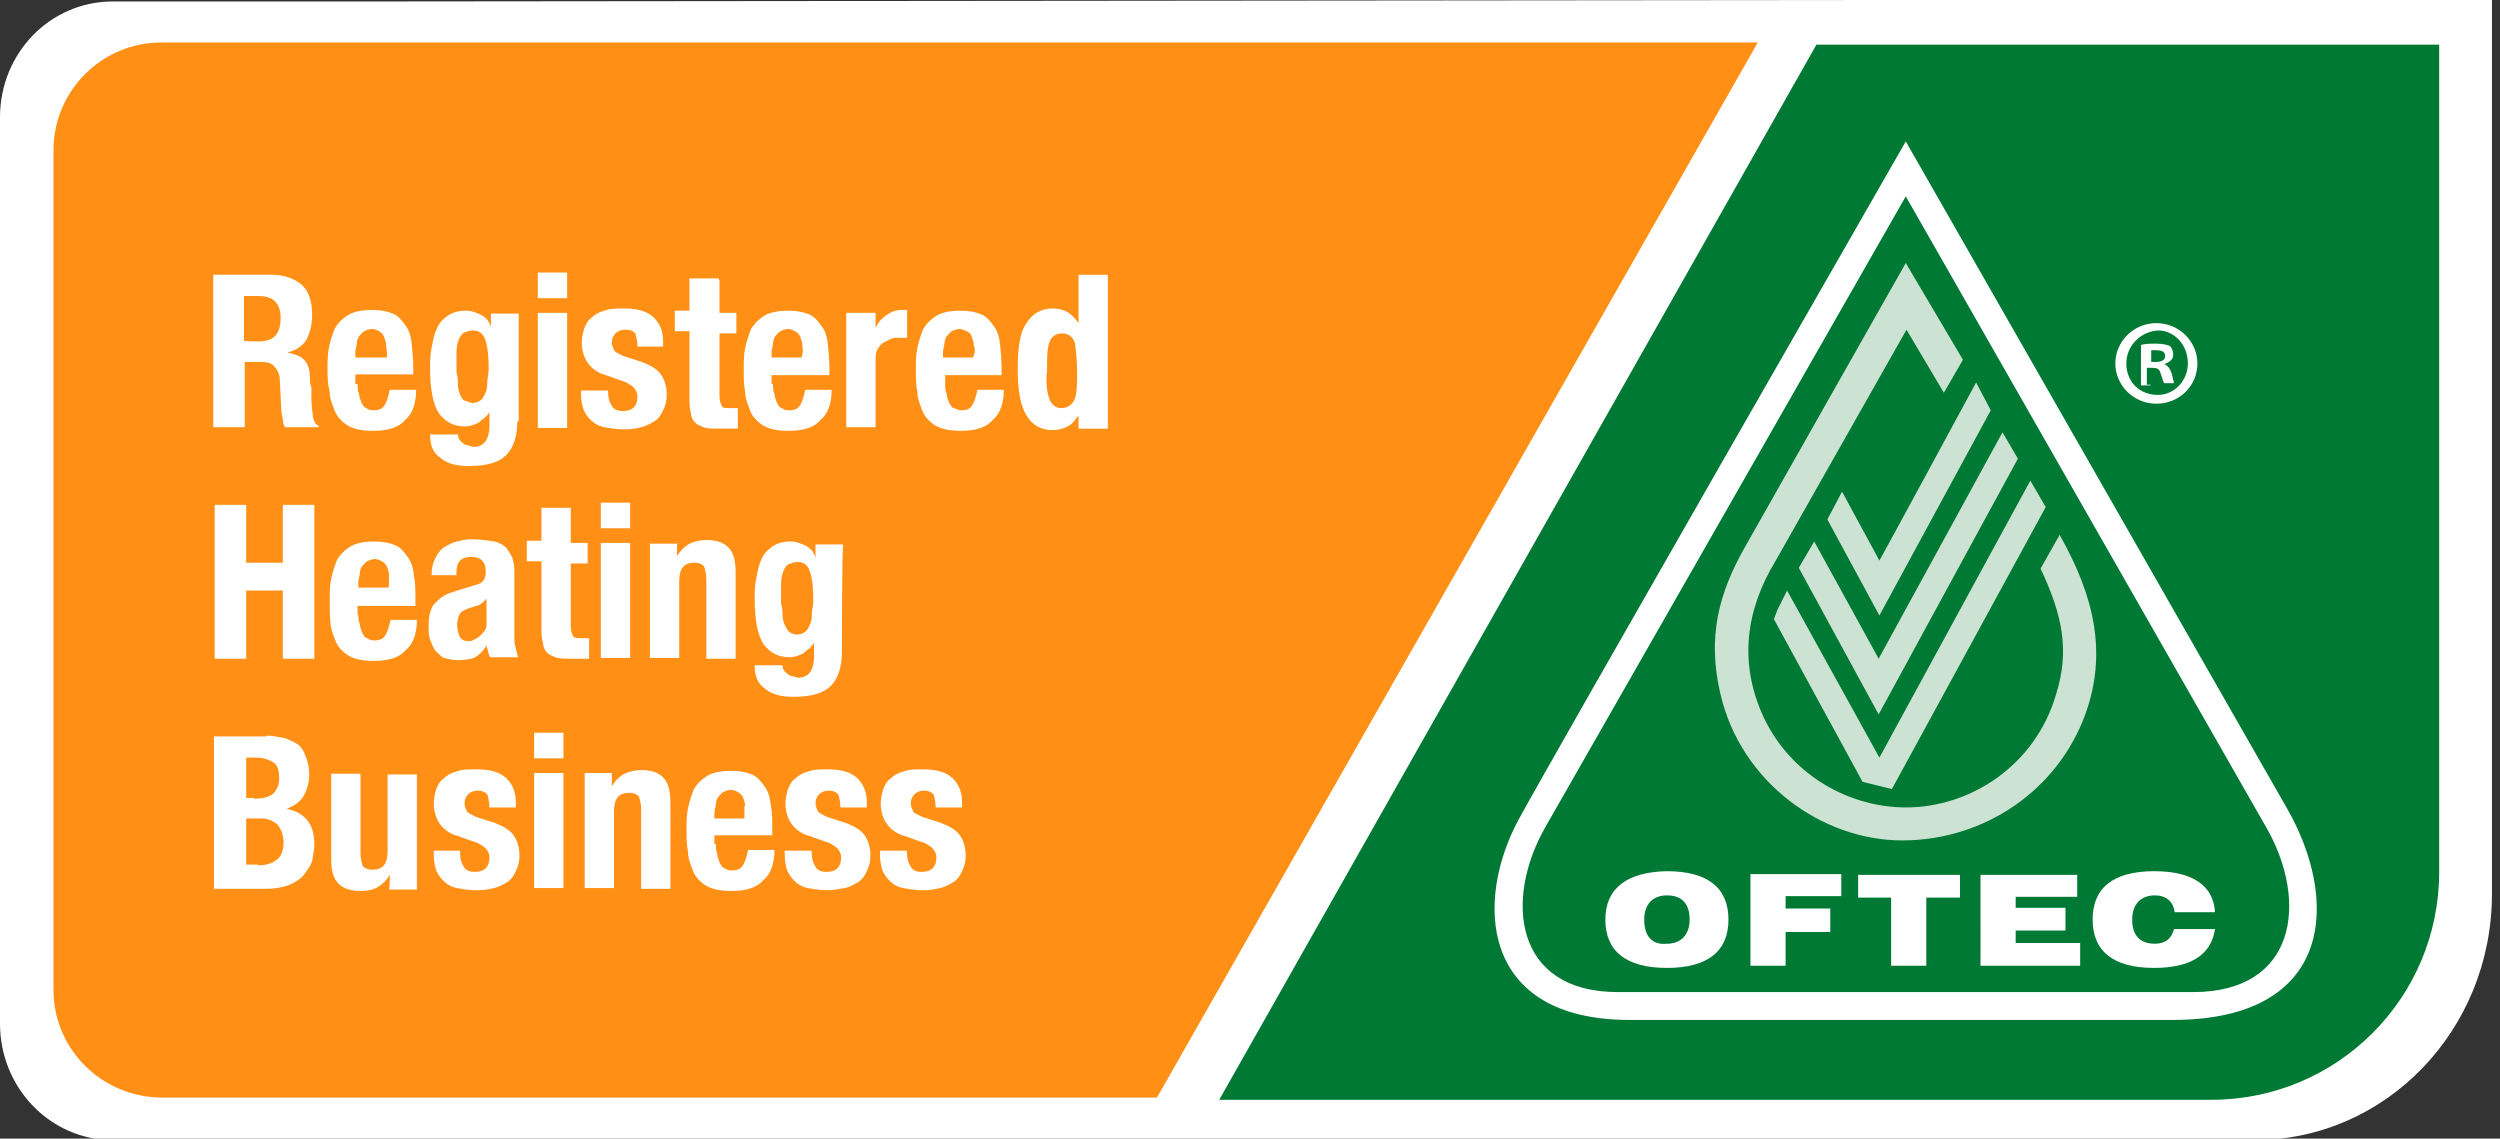
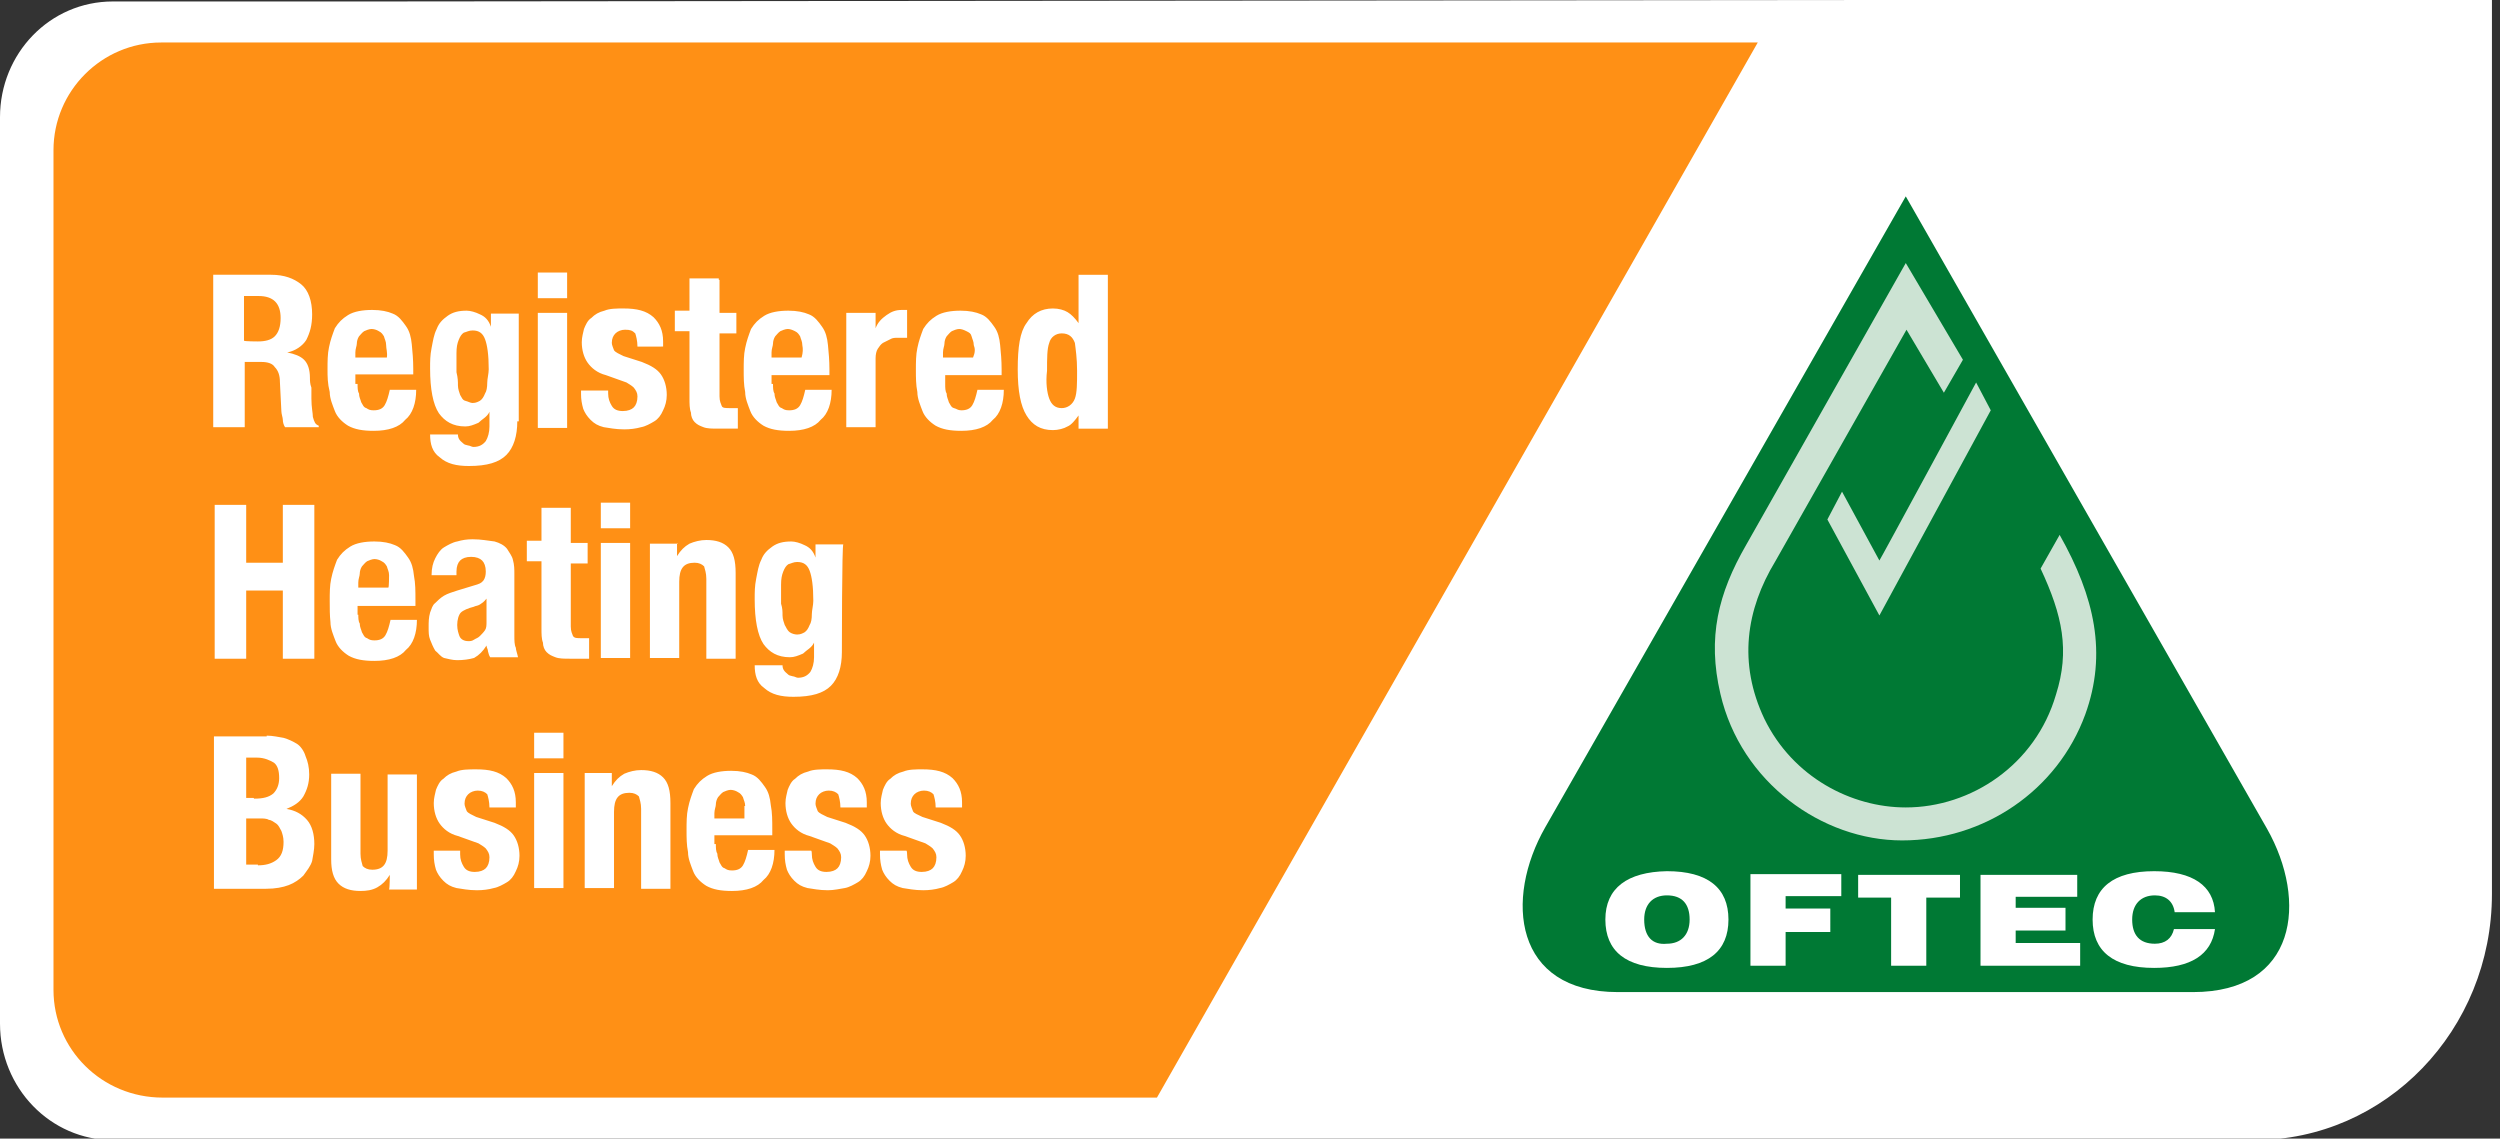
<svg xmlns="http://www.w3.org/2000/svg" version="1.1" id="Layer_1" x="0px" y="0px" viewBox="0 0 341.2 155.4" style="enable-background:new 0 0 341.2 155.4;" xml:space="preserve">
  <rect x="0" y="0" width="341.2" height="155.4" fill="#333333" stroke="none" />
  <style type="text/css">
	.st0{fill:#FFFFFF;}
	.st1{fill:#FF9015;}
	.st2{fill:#007934;}
	.st3{fill:#CCE3D3;}
	.st4{fill-rule:evenodd;clip-rule:evenodd;fill:#FFFFFF;}
</style>
  <path class="st0" d="M251.7,0L51.3,0.2H15.4C6.8,0.2,0,7.3,0,16v123.7c0,8.8,6.9,15.9,15.4,15.9h292.3c17.9,0,32.4-15,32.4-33.6V0  H251.7L251.7,0z" />
  <path class="st1" d="M22.2,149.8h135.7l82-144H22c-8.1,0-14.7,6.6-14.7,14.7v114.6C7.3,143.2,13.9,149.8,22.2,149.8z" />
  <path class="st0" d="M37,37.5c1.8,0,3.1,0.5,4.1,1.3c1,0.8,1.5,2.3,1.5,4.1c0,1.5-0.3,2.5-0.8,3.5c-0.5,0.8-1.5,1.5-2.6,1.7  c1,0.2,1.8,0.5,2.3,1c0.5,0.5,0.8,1.3,0.8,2.5c0,0.3,0,0.8,0.2,1.3v1.5c0,1.2,0.2,2,0.2,2.5c0.2,0.7,0.3,1,0.8,1.2v0.2h-4.6  c-0.2-0.3-0.3-0.7-0.3-1c0-0.3-0.2-0.8-0.2-1.2l-0.2-4c0-0.8-0.2-1.5-0.7-2c-0.3-0.5-1-0.7-1.8-0.7h-2.3v8.9h-4.3V37.5  C29.1,37.5,37,37.5,37,37.5z M35.2,46.6c1,0,1.8-0.2,2.3-0.7c0.5-0.5,0.8-1.3,0.8-2.5c0-2-1-3-3-3h-2v6.1  C33.4,46.6,35.2,46.6,35.2,46.6z M48.8,52.4c0,0.5,0,1,0.2,1.3c0,0.5,0.2,0.8,0.3,1.2c0.2,0.3,0.3,0.7,0.7,0.8  c0.3,0.2,0.5,0.3,1,0.3c0.7,0,1.2-0.2,1.5-0.7c0.3-0.5,0.5-1.2,0.7-2.1h3.6c0,1.8-0.5,3.3-1.5,4.1c-0.8,1-2.3,1.5-4.3,1.5  c-1.5,0-2.6-0.2-3.5-0.7c-0.8-0.5-1.5-1.2-1.8-2c-0.3-0.8-0.7-1.7-0.7-2.6c-0.3-1.2-0.3-2.1-0.3-3.1s0-2.1,0.2-3  c0.2-1,0.5-1.8,0.8-2.6c0.5-0.8,1-1.3,1.8-1.8c0.8-0.5,2-0.7,3.3-0.7c1.2,0,2.1,0.2,2.8,0.5c0.8,0.3,1.3,1,1.8,1.7s0.7,1.5,0.8,2.5  s0.2,2.1,0.2,3.3v0.8h-7.9v1.3H48.8z M52.7,47.1c0-0.5-0.2-0.8-0.3-1.2c-0.2-0.3-0.3-0.5-0.7-0.7c-0.3-0.2-0.7-0.3-1-0.3  s-0.8,0.2-1,0.3c-0.3,0.2-0.5,0.5-0.7,0.7c-0.2,0.3-0.3,0.7-0.3,1s-0.2,0.7-0.2,1.2v0.7h4.3C52.9,48.1,52.7,47.6,52.7,47.1z   M70.6,57.5c0,2-0.5,3.6-1.5,4.6s-2.6,1.5-5.1,1.5c-1.7,0-3-0.3-4-1.2c-1-0.7-1.3-1.8-1.3-3.1h3.8c0,0.5,0.2,0.8,0.7,1.2  c0.2,0.2,0.3,0.2,0.7,0.3c0.2,0,0.5,0.2,0.7,0.2c0.8,0,1.3-0.3,1.7-0.8c0.3-0.5,0.5-1.2,0.5-2v-2c-0.3,0.7-1,1-1.5,1.5  c-0.7,0.3-1.2,0.5-1.8,0.5c-1.7,0-2.8-0.7-3.6-1.8c-0.8-1.2-1.2-3.3-1.2-6.1c0-1,0-1.8,0.2-2.8c0.2-1,0.3-1.8,0.7-2.6  c0.3-0.8,0.8-1.3,1.5-1.8c0.7-0.5,1.5-0.7,2.6-0.7c0.5,0,1.2,0.2,1.8,0.5c0.7,0.3,1.2,0.8,1.5,1.7v-1.8h3.8V57.5z M62.5,52.6  c0,0.5,0.2,1,0.3,1.3c0.2,0.3,0.3,0.7,0.7,0.8s0.7,0.3,1,0.3c0.5,0,0.8-0.2,1-0.3c0.3-0.2,0.5-0.5,0.7-1c0.2-0.3,0.3-0.8,0.3-1.5  c0-0.5,0.2-1.2,0.2-1.8c0-2-0.2-3.3-0.5-4.1c-0.3-0.8-0.8-1.2-1.7-1.2c-0.5,0-0.8,0.2-1.2,0.3c-0.3,0.2-0.5,0.5-0.7,1  c-0.2,0.5-0.3,1-0.3,1.8v2.6C62.5,51.6,62.5,52.1,62.5,52.6z M77.4,37.2v3.5h-4v-3.5H77.4z M77.4,42.7v15.7h-4V42.7H77.4z M83,53.7  c0,0.7,0.2,1.2,0.5,1.7c0.3,0.5,0.8,0.7,1.5,0.7s1.2-0.2,1.5-0.5c0.3-0.3,0.5-0.8,0.5-1.5c0-0.5-0.2-0.8-0.5-1.2  c-0.3-0.3-0.7-0.5-1-0.7l-2.8-1c-1.2-0.3-2-1-2.5-1.7c-0.5-0.7-0.8-1.7-0.8-2.8c0-0.7,0.2-1.3,0.3-1.8c0.2-0.5,0.5-1.2,1-1.5  c0.5-0.5,1-0.8,1.8-1c0.7-0.3,1.7-0.3,2.6-0.3c1.8,0,3.1,0.3,4.1,1.2c0.8,0.8,1.3,1.8,1.3,3.3v0.7H87c0-0.8-0.2-1.5-0.3-1.8  C86.3,45.1,86,45,85.3,45c-0.5,0-1,0.2-1.3,0.5c-0.3,0.3-0.5,0.7-0.5,1.3c0,0.3,0.2,0.7,0.3,1c0.2,0.3,0.7,0.5,1.3,0.8l2.5,0.8  c1.3,0.5,2.1,1,2.6,1.7c0.5,0.7,0.8,1.7,0.8,2.8c0,0.8-0.2,1.5-0.5,2.1c-0.3,0.7-0.7,1.2-1.2,1.5s-1.2,0.7-1.8,0.8  c-0.7,0.2-1.5,0.3-2.3,0.3c-1.2,0-2.1-0.2-2.8-0.3c-0.8-0.2-1.3-0.5-1.8-1c-0.5-0.5-0.8-1-1-1.5c-0.2-0.7-0.3-1.3-0.3-2v-0.5H83  C83,53.4,83,53.7,83,53.7z M98.2,38.2v4.5h2.3v2.8h-2.3v8.6c0,0.7,0.2,1,0.3,1.3s0.5,0.3,1.2,0.3h1v2.8H98c-0.8,0-1.5,0-2-0.2  c-0.5-0.2-0.8-0.3-1.2-0.7c-0.3-0.3-0.5-0.8-0.5-1.3c-0.2-0.5-0.2-1.2-0.2-2v-9.1h-2v-2.8h2V38h4V38.2z M105.5,52.4  c0,0.5,0,1,0.2,1.3c0,0.5,0.2,0.8,0.3,1.2c0.2,0.3,0.3,0.7,0.7,0.8c0.3,0.2,0.5,0.3,1,0.3c0.7,0,1.2-0.2,1.5-0.7  c0.3-0.5,0.5-1.2,0.7-2.1h3.6c0,1.8-0.5,3.3-1.5,4.1c-0.8,1-2.3,1.5-4.3,1.5c-1.5,0-2.6-0.2-3.5-0.7c-0.8-0.5-1.5-1.2-1.8-2  c-0.3-0.8-0.7-1.7-0.7-2.6c-0.2-1-0.2-2-0.2-3c0-1,0-2.1,0.2-3c0.2-1,0.5-1.8,0.8-2.6c0.5-0.8,1-1.3,1.8-1.8c0.8-0.5,2-0.7,3.3-0.7  c1.2,0,2.1,0.2,2.8,0.5c0.8,0.3,1.3,1,1.8,1.7c0.5,0.7,0.7,1.5,0.8,2.5s0.2,2.1,0.2,3.3v0.8h-7.9v1.2H105.5z M109.5,47.1  c0-0.5-0.2-0.8-0.3-1.2c-0.2-0.3-0.3-0.5-0.7-0.7s-0.7-0.3-1-0.3s-0.8,0.2-1,0.3c-0.3,0.2-0.5,0.5-0.7,0.7c-0.2,0.3-0.3,0.7-0.3,1  s-0.2,0.7-0.2,1.2v0.7h4.1C109.6,48.1,109.6,47.6,109.5,47.1z M119.5,42.7v2.1c0.3-0.8,0.8-1.3,1.5-1.8c0.7-0.5,1.3-0.7,2.1-0.7h0.7  v3.8h-1.3c-0.3,0-0.7,0-1,0.2l-1,0.5c-0.3,0.2-0.5,0.5-0.7,0.8c-0.2,0.3-0.3,0.8-0.3,1.3v9.4h-4V42.7  C115.6,42.7,119.5,42.7,119.5,42.7z M129,52.4c0,0.5,0,1,0.2,1.3c0,0.5,0.2,0.8,0.3,1.2c0.2,0.3,0.3,0.7,0.7,0.8s0.5,0.3,1,0.3  c0.7,0,1.2-0.2,1.5-0.7c0.3-0.5,0.5-1.2,0.7-2.1h3.6c0,1.8-0.5,3.3-1.5,4.1c-0.8,1-2.3,1.5-4.3,1.5c-1.5,0-2.6-0.2-3.5-0.7  c-0.8-0.5-1.5-1.2-1.8-2c-0.3-0.8-0.7-1.7-0.7-2.6c-0.2-1-0.2-2-0.2-3c0-1,0-2.1,0.2-3c0.2-1,0.5-1.8,0.8-2.6c0.5-0.8,1-1.3,1.8-1.8  c0.8-0.5,2-0.7,3.3-0.7c1.2,0,2.1,0.2,2.8,0.5c0.8,0.3,1.3,1,1.8,1.7c0.5,0.7,0.7,1.5,0.8,2.5s0.2,2.1,0.2,3.3v0.8H129V52.4z   M132.9,47.1c0-0.5-0.2-0.8-0.3-1.2s-0.3-0.5-0.7-0.7s-0.7-0.3-1-0.3c-0.3,0-0.8,0.2-1,0.3c-0.3,0.2-0.5,0.5-0.7,0.7  c-0.2,0.3-0.3,0.7-0.3,1s-0.2,0.7-0.2,1.2v0.7h4.1C133.1,48.1,133.1,47.6,132.9,47.1z M147.2,56.7c-0.5,0.7-1,1.3-1.5,1.5  c-0.5,0.3-1.3,0.5-2,0.5c-1.7,0-2.8-0.7-3.6-2c-0.8-1.3-1.2-3.3-1.2-6.3c0-3,0.3-5.1,1.2-6.3c0.8-1.3,2-2,3.6-2c0.8,0,1.5,0.2,2,0.5  c0.5,0.3,1,0.8,1.5,1.5v-6.6h4v21h-4V56.7z M143.2,54.4c0.3,0.8,0.8,1.3,1.7,1.3c0.8,0,1.5-0.5,1.8-1.3s0.3-2.1,0.3-3.8  s-0.2-3-0.3-3.8c-0.3-0.8-0.8-1.3-1.8-1.3c-0.8,0-1.5,0.5-1.7,1.3c-0.3,0.8-0.3,2.1-0.3,3.8C142.7,52.2,142.9,53.6,143.2,54.4z   M33.6,68.9v7.9h5v-7.9h4.3v21h-4.3v-9.3h-5v9.3h-4.3v-21H33.6z M48.9,83.8c0,0.5,0,1,0.2,1.3c0,0.5,0.2,0.8,0.3,1.2  c0.2,0.3,0.3,0.7,0.7,0.8c0.3,0.2,0.5,0.3,1,0.3c0.7,0,1.2-0.2,1.5-0.7c0.3-0.5,0.5-1.2,0.7-2.1h3.6c0,1.8-0.5,3.3-1.5,4.1  c-0.8,1-2.3,1.5-4.3,1.5c-1.5,0-2.6-0.2-3.5-0.7c-0.8-0.5-1.5-1.2-1.8-2c-0.3-0.8-0.7-1.7-0.7-2.6C45,84,45,83,45,82  c0-1,0-2.1,0.2-3c0.2-1,0.5-1.8,0.8-2.6c0.5-0.8,1-1.3,1.8-1.8s2-0.7,3.3-0.7c1.2,0,2.1,0.2,2.8,0.5c0.8,0.3,1.3,1,1.8,1.7  c0.5,0.7,0.7,1.5,0.8,2.5c0.2,1,0.2,2.1,0.2,3.3v0.8h-7.9v1.2H48.9z M53.1,78.5c0-0.5-0.2-0.8-0.3-1.2c-0.2-0.3-0.3-0.5-0.7-0.7  c-0.3-0.2-0.7-0.3-1-0.3s-0.8,0.2-1,0.3c-0.3,0.2-0.5,0.5-0.7,0.7c-0.2,0.3-0.3,0.7-0.3,1c0,0.3-0.2,0.7-0.2,1.2v0.7h4.1  C53.1,80.2,53.1,78.5,53.1,78.5z M58.9,78.5c0-1,0.2-1.7,0.5-2.3s0.7-1.2,1.2-1.5c0.5-0.3,1.2-0.7,1.8-0.8c0.7-0.2,1.3-0.3,2.1-0.3  c1.2,0,2.1,0.2,3,0.3c0.7,0.2,1.3,0.5,1.7,1c0.3,0.5,0.7,1,0.8,1.5c0.2,0.7,0.2,1.3,0.2,2v8.3c0,0.7,0,1.3,0.2,1.7  c0,0.3,0.2,0.8,0.3,1.3h-3.8c-0.2-0.3-0.2-0.5-0.3-0.8c0-0.3-0.2-0.5-0.2-0.8c-0.5,0.8-1,1.3-1.7,1.7c-0.7,0.2-1.5,0.3-2.3,0.3  c-0.7,0-1.3-0.2-1.8-0.3c-0.5-0.2-0.8-0.7-1.2-1c-0.3-0.5-0.5-1-0.7-1.5c-0.2-0.5-0.2-1-0.2-1.7s0-1.3,0.2-2c0.2-0.5,0.3-1,0.7-1.3  c0.3-0.3,0.7-0.7,1.2-1c0.5-0.3,1.2-0.5,1.8-0.7l2.3-0.7c0.7-0.2,1-0.3,1.3-0.7c0.2-0.3,0.3-0.7,0.3-1.2c0-0.7-0.2-1.2-0.5-1.5  c-0.3-0.3-0.8-0.5-1.5-0.5s-1.2,0.2-1.5,0.5c-0.3,0.3-0.5,0.8-0.5,1.5v0.5h-3.6L58.9,78.5z M65.5,82.5c-0.3,0.2-0.7,0.2-0.8,0.3  c-0.8,0.2-1.5,0.5-1.8,0.8c-0.3,0.3-0.5,1-0.5,1.7s0.2,1.2,0.3,1.5c0.2,0.5,0.7,0.7,1.2,0.7c0.3,0,0.5,0,0.8-0.2  c0.3-0.2,0.5-0.2,0.8-0.5c0.2-0.2,0.5-0.5,0.7-0.8c0.2-0.3,0.2-0.7,0.2-1.2v-3.1C66,82.2,65.8,82.3,65.5,82.5z M77.9,69.6v4.5h2.3  v2.8h-2.3v8.6c0,0.7,0.2,1,0.3,1.3c0.2,0.3,0.5,0.3,1.2,0.3h1v2.8h-2.6c-0.8,0-1.5,0-2-0.2c-0.5-0.2-0.8-0.3-1.2-0.7  c-0.3-0.3-0.5-0.8-0.5-1.3c-0.2-0.5-0.2-1.2-0.2-2v-9.1h-2v-2.8h2v-4.5h4L77.9,69.6z M86,68.6v3.5h-4v-3.5H86z M86,74.1v15.7h-4  V74.1H86z M92.4,74.1v1.8c0.5-0.8,1-1.3,1.7-1.7c0.7-0.3,1.5-0.5,2.3-0.5c1.3,0,2.3,0.3,3,1c0.7,0.7,1,1.8,1,3.5v11.7h-4V79  c0-0.8-0.2-1.3-0.3-1.7c-0.3-0.3-0.7-0.5-1.3-0.5c-1.5,0-2.1,0.8-2.1,2.6v10.4h-4V74.2h3.8L92.4,74.1z M114.9,89  c0,2-0.5,3.6-1.5,4.6c-1,1-2.6,1.5-5.1,1.5c-1.7,0-3-0.3-4-1.2c-1-0.7-1.3-1.8-1.3-3.1h3.8c0,0.5,0.2,0.8,0.7,1.2  c0.2,0.2,0.3,0.2,0.7,0.3c0.2,0,0.5,0.2,0.7,0.2c0.8,0,1.3-0.3,1.7-0.8c0.3-0.5,0.5-1.2,0.5-2v-2c-0.3,0.7-1,1-1.5,1.5  c-0.7,0.3-1.2,0.5-1.8,0.5c-1.7,0-2.8-0.7-3.6-1.8c-0.8-1.2-1.2-3.3-1.2-6.1c0-1,0-1.8,0.2-2.8c0.2-1,0.3-1.8,0.7-2.6  c0.3-0.8,0.8-1.3,1.5-1.8c0.7-0.5,1.5-0.7,2.6-0.7c0.5,0,1.2,0.2,1.8,0.5c0.7,0.3,1.2,0.8,1.5,1.7v-1.8h3.8  C114.9,74.1,114.9,89,114.9,89z M106.8,84c0,0.5,0.2,1,0.3,1.3c0.2,0.3,0.3,0.7,0.7,1c0.3,0.2,0.7,0.3,1,0.3c0.5,0,0.8-0.2,1-0.3  c0.3-0.2,0.5-0.5,0.7-1c0.2-0.3,0.3-0.8,0.3-1.5c0-0.5,0.2-1.2,0.2-1.8c0-2-0.2-3.3-0.5-4.1c-0.3-0.8-0.8-1.2-1.7-1.2  c-0.5,0-0.8,0.2-1.2,0.3c-0.3,0.2-0.5,0.5-0.7,1c-0.2,0.5-0.3,1-0.3,1.8v2.6C106.8,83,106.8,83.5,106.8,84z M36.4,100.4  c0.8,0,1.7,0.2,2.3,0.3c0.7,0.2,1.3,0.5,1.8,0.8c0.5,0.3,1,1,1.2,1.7c0.3,0.7,0.5,1.5,0.5,2.5c0,1.2-0.3,2.1-0.8,3  c-0.5,0.8-1.3,1.3-2.3,1.7c1.2,0.2,2.1,0.7,2.8,1.5c0.7,0.8,1,2,1,3.3c0,0.8-0.2,1.7-0.3,2.3c-0.2,0.7-0.7,1.3-1.2,2  c-0.5,0.5-1.2,1-2,1.3c-0.8,0.3-1.8,0.5-3.1,0.5h-7.1v-20.8H36.4z M34.7,109c1.2,0,2-0.2,2.6-0.7c0.5-0.5,0.8-1.2,0.8-2.1  c0-1-0.2-1.7-0.7-2.1c-0.5-0.3-1.3-0.7-2.3-0.7h-1.5v5.5h1L34.7,109z M35.2,118.1c1,0,1.8-0.2,2.5-0.7s1-1.3,1-2.5  c0-0.7-0.2-1.2-0.3-1.5c-0.2-0.3-0.3-0.7-0.7-1c-0.3-0.2-0.7-0.5-1-0.5c-0.3-0.2-0.8-0.2-1.3-0.2h-1.8v6.3H35.2z M53.2,119.4  c-0.5,0.8-1,1.3-1.7,1.7s-1.5,0.5-2.3,0.5c-1.3,0-2.3-0.3-3-1s-1-1.8-1-3.3v-11.7h4v10.9c0,0.8,0.2,1.3,0.3,1.7  c0.3,0.3,0.7,0.5,1.3,0.5c1.5,0,2.1-0.8,2.1-2.6v-10.4h4v15.7h-3.8C53.2,121.2,53.2,119.4,53.2,119.4z M62.8,116.6  c0,0.7,0.2,1.2,0.5,1.7s0.8,0.7,1.5,0.7s1.2-0.2,1.5-0.5c0.3-0.3,0.5-0.8,0.5-1.5c0-0.5-0.2-0.8-0.5-1.2c-0.3-0.3-0.7-0.5-1-0.7  l-2.8-1c-1.2-0.3-2-1-2.5-1.7c-0.5-0.7-0.8-1.7-0.8-2.8c0-0.7,0.2-1.3,0.3-1.8c0.2-0.5,0.5-1.2,1-1.5c0.5-0.5,1-0.8,1.8-1  C63,105,64,105,65,105c1.8,0,3.1,0.3,4.1,1.2c0.8,0.8,1.3,1.8,1.3,3.3v0.7h-3.6c0-0.8-0.2-1.5-0.3-1.8c-0.3-0.3-0.7-0.5-1.3-0.5  c-0.5,0-1,0.2-1.3,0.5c-0.3,0.3-0.5,0.7-0.5,1.3c0,0.3,0.2,0.7,0.3,1c0.2,0.3,0.7,0.5,1.3,0.8l2.5,0.8c1.3,0.5,2.1,1,2.6,1.7  c0.5,0.7,0.8,1.7,0.8,2.8c0,0.8-0.2,1.5-0.5,2.1c-0.3,0.7-0.7,1.2-1.2,1.5c-0.5,0.3-1.2,0.7-1.8,0.8c-0.7,0.2-1.5,0.3-2.3,0.3  c-1.2,0-2.1-0.2-2.8-0.3c-0.8-0.2-1.3-0.5-1.8-1c-0.5-0.5-0.8-1-1-1.5c-0.2-0.7-0.3-1.3-0.3-2.1v-0.5h3.6  C62.8,116.1,62.8,116.6,62.8,116.6z M76.9,100v3.5h-4V100H76.9z M76.9,105.5v15.7h-4v-15.7C72.9,105.5,76.9,105.5,76.9,105.5z   M83.5,105.5v1.8c0.5-0.8,1-1.3,1.7-1.7c0.7-0.3,1.5-0.5,2.3-0.5c1.3,0,2.3,0.3,3,1c0.7,0.7,1,1.8,1,3.5v11.7h-4v-10.9  c0-0.8-0.2-1.3-0.3-1.7c-0.3-0.3-0.7-0.5-1.3-0.5c-1.5,0-2.1,0.8-2.1,2.6v10.4h-4v-15.7h3.8L83.5,105.5z M97.7,115.2  c0,0.5,0,1,0.2,1.3c0,0.5,0.2,0.8,0.3,1.2c0.2,0.3,0.3,0.7,0.7,0.8c0.3,0.2,0.5,0.3,1,0.3c0.7,0,1.2-0.2,1.5-0.7s0.5-1.2,0.7-2.1  h3.6c0,1.8-0.5,3.3-1.5,4.1c-0.8,1-2.3,1.5-4.3,1.5c-1.5,0-2.6-0.2-3.5-0.7c-0.8-0.5-1.5-1.2-1.8-2c-0.3-0.8-0.7-1.7-0.7-2.6  c-0.2-1-0.2-2-0.2-3c0-1,0-2.1,0.2-3c0.2-1,0.5-1.8,0.8-2.6c0.5-0.8,1-1.3,1.8-1.8c0.8-0.5,2-0.7,3.3-0.7c1.2,0,2.1,0.2,2.8,0.5  c0.8,0.3,1.3,1,1.8,1.7c0.5,0.7,0.7,1.5,0.8,2.5c0.2,1,0.2,2.1,0.2,3.3v0.8h-7.9v1.2L97.7,115.2z M101.7,110c0-0.5-0.2-0.8-0.3-1.2  c-0.2-0.3-0.3-0.5-0.7-0.7c-0.3-0.2-0.7-0.3-1-0.3c-0.3,0-0.8,0.2-1,0.3c-0.3,0.2-0.5,0.5-0.7,0.7c-0.2,0.3-0.3,0.7-0.3,1  c0,0.3-0.2,0.7-0.2,1.2v0.7h4.1V110z M110.8,116.6c0,0.7,0.2,1.2,0.5,1.7c0.3,0.5,0.8,0.7,1.5,0.7s1.2-0.2,1.5-0.5  c0.3-0.3,0.5-0.8,0.5-1.5c0-0.5-0.2-0.8-0.5-1.2c-0.3-0.3-0.7-0.5-1-0.7l-2.8-1c-1.2-0.3-2-1-2.5-1.7c-0.5-0.7-0.8-1.7-0.8-2.8  c0-0.7,0.2-1.3,0.3-1.8c0.2-0.5,0.5-1.2,1-1.5c0.5-0.5,1-0.8,1.8-1c0.7-0.3,1.7-0.3,2.6-0.3c1.8,0,3.1,0.3,4.1,1.2  c0.8,0.8,1.3,1.8,1.3,3.3v0.7h-3.6c0-0.8-0.2-1.5-0.3-1.8c-0.3-0.3-0.7-0.5-1.3-0.5c-0.5,0-1,0.2-1.3,0.5c-0.3,0.3-0.5,0.7-0.5,1.3  c0,0.3,0.2,0.7,0.3,1c0.2,0.3,0.7,0.5,1.3,0.8l2.5,0.8c1.3,0.5,2.1,1,2.6,1.7c0.5,0.7,0.8,1.7,0.8,2.8c0,0.8-0.2,1.5-0.5,2.1  c-0.3,0.7-0.7,1.2-1.2,1.5c-0.5,0.3-1.2,0.7-1.8,0.8s-1.5,0.3-2.3,0.3c-1.2,0-2.1-0.2-2.8-0.3c-0.8-0.2-1.3-0.5-1.8-1  c-0.5-0.5-0.8-1-1-1.5c-0.2-0.7-0.3-1.3-0.3-2.1v-0.5h3.6C110.8,116.1,110.8,116.6,110.8,116.6z M123.8,116.6c0,0.7,0.2,1.2,0.5,1.7  c0.3,0.5,0.8,0.7,1.5,0.7s1.2-0.2,1.5-0.5c0.3-0.3,0.5-0.8,0.5-1.5c0-0.5-0.2-0.8-0.5-1.2c-0.3-0.3-0.7-0.5-1-0.7l-2.8-1  c-1.2-0.3-2-1-2.5-1.7c-0.5-0.7-0.8-1.7-0.8-2.8c0-0.7,0.2-1.3,0.3-1.8c0.2-0.5,0.5-1.2,1-1.5c0.5-0.5,1-0.8,1.8-1  c0.7-0.3,1.7-0.3,2.6-0.3c1.8,0,3.1,0.3,4.1,1.2c0.8,0.8,1.3,1.8,1.3,3.3v0.7h-3.6c0-0.8-0.2-1.5-0.3-1.8c-0.3-0.3-0.7-0.5-1.3-0.5  c-0.5,0-1,0.2-1.3,0.5c-0.3,0.3-0.5,0.7-0.5,1.3c0,0.3,0.2,0.7,0.3,1s0.7,0.5,1.3,0.8l2.5,0.8c1.3,0.5,2.1,1,2.6,1.7  c0.5,0.7,0.8,1.7,0.8,2.8c0,0.8-0.2,1.5-0.5,2.1c-0.3,0.7-0.7,1.2-1.2,1.5c-0.5,0.3-1.2,0.7-1.8,0.8c-0.7,0.2-1.5,0.3-2.3,0.3  c-1.2,0-2.1-0.2-2.8-0.3c-0.8-0.2-1.3-0.5-1.8-1c-0.5-0.5-0.8-1-1-1.5c-0.2-0.7-0.3-1.3-0.3-2.1v-0.5h3.6  C123.8,116.1,123.8,116.6,123.8,116.6z" />
-   <path class="st2" d="M301.8,150.1c17.2,0,31.1-13.9,31.1-31.1V6.1h-85l-81.5,144H301.8" />
  <g>
-     <path class="st0" d="M260.1,19.3l51.9,90.8c7.4,12.7,6.6,29.1-15.5,29.1h-74.1c-20.5,0-21.2-16.4-15-27.6   C211.8,103.5,260.1,19.3,260.1,19.3z" />
    <path class="st2" d="M260.1,26.8l49.3,86.3c5.6,9.9,4.1,22.3-10.1,22.3h-78.5c-14.2,0-15.5-12.7-9.9-22.5   C217.6,101.2,260.1,26.8,260.1,26.8z" />
    <path class="st3" d="M267.9,49.1l-7.8-13.2l-21.8,38.5c-3.8,6.6-5.3,12.6-3.5,20.3c2.8,12.1,13.9,20,24.8,20   c11.2,0,21.2-6.8,25-17.2c3-8.3,1.3-16-3.5-24.5l-2.6,4.6c3,6.4,4,11.2,2.1,17.2c-2.8,9.6-11.6,15.4-20.5,15.4   c-7.4,0-15.4-4.1-19.3-12.1c-3.6-7.6-2.5-14.9,1.5-21.5l17.9-31.6l5.1,8.6L267.9,49.1L267.9,49.1z" />
    <path class="st3" d="M269.7,52.2l2,3.8L256.5,84l-7.1-13.1l2-3.8l5.1,9.4C256.5,76.6,269.7,52.2,269.7,52.2z" />
-     <path class="st3" d="M273.3,59l2.1,3.6l-19,34.9l-10.9-20l2.1-3.6l8.8,16L273.3,59z" />
-     <path class="st3" d="M277.1,65.6l2.1,3.6l-21,38.5l-4-1l-12.1-22.2c0.2-0.5,0.3-0.8,0.5-1.3l1.3-2.6l12.6,22.8L277.1,65.6   L277.1,65.6z" />
    <path class="st4" d="M219.1,125.5c0,4.3,2.8,6.6,8.4,6.6c5.6,0,8.4-2.3,8.4-6.6c0-4.3-2.8-6.6-8.4-6.6   C222.1,119,219.1,121.2,219.1,125.5z M224.4,125.5c0-2.1,1.2-3.3,3.1-3.3c2.1,0,3.1,1.2,3.1,3.3c0,2.1-1.2,3.3-3.1,3.3   C225.5,129,224.4,127.8,224.4,125.5z" />
    <path class="st0" d="M238.9,131.8h4.8v-4.6h6.1V124h-6.1v-1.7h7.6v-3h-12.4V131.8z M258.1,131.8h4.8v-9.3h4.6v-3.1h-13.9v3.1h4.5   V131.8z M270.3,131.8h13.6v-3.1h-8.8V127h6.8v-3.1h-6.8v-1.5h8.4v-3h-13.2V131.8z M296.8,124.5h5.5c-0.2-3.6-3-5.6-8.3-5.6   c-5.6,0-8.4,2.3-8.4,6.6c0,4.3,2.8,6.6,8.4,6.6c5,0,7.8-1.8,8.3-5.3h-5.6c-0.3,1.3-1.2,2-2.6,2c-2.1,0-3.1-1.2-3.1-3.3   c0-2.1,1.2-3.3,3.1-3.3C295.6,122.2,296.6,123,296.8,124.5z" />
  </g>
  <g>
-     <path class="st0" d="M299.9,49.6c0,3.1-2.5,5.5-5.6,5.5s-5.6-2.5-5.6-5.5c0-3,2.5-5.5,5.6-5.5S299.9,46.6,299.9,49.6z M290.2,49.6   c0,2.5,1.8,4.3,4.3,4.3c2.3,0,4.1-2,4.1-4.3c0-2.5-1.8-4.5-4.1-4.5C292,45.3,290.2,47.3,290.2,49.6z M293.5,52.6h-1.3v-5.5   c0.5-0.2,1.2-0.2,2.1-0.2c1,0,1.5,0.2,1.8,0.3c0.3,0.2,0.5,0.7,0.5,1.2c0,0.7-0.5,1-1.2,1.3c0.5,0.2,0.8,0.7,1,1.3   c0.2,0.8,0.3,1.2,0.3,1.3h-1.3c-0.2-0.2-0.3-0.7-0.5-1.3c-0.2-0.7-0.5-0.8-1.2-0.8h-0.7v2.3H293.5z M293.5,49.4h0.7   c0.7,0,1.3-0.2,1.3-0.8c0-0.5-0.3-0.8-1.2-0.8h-0.7v1.7H293.5z" />
-   </g>
+     </g>
</svg>